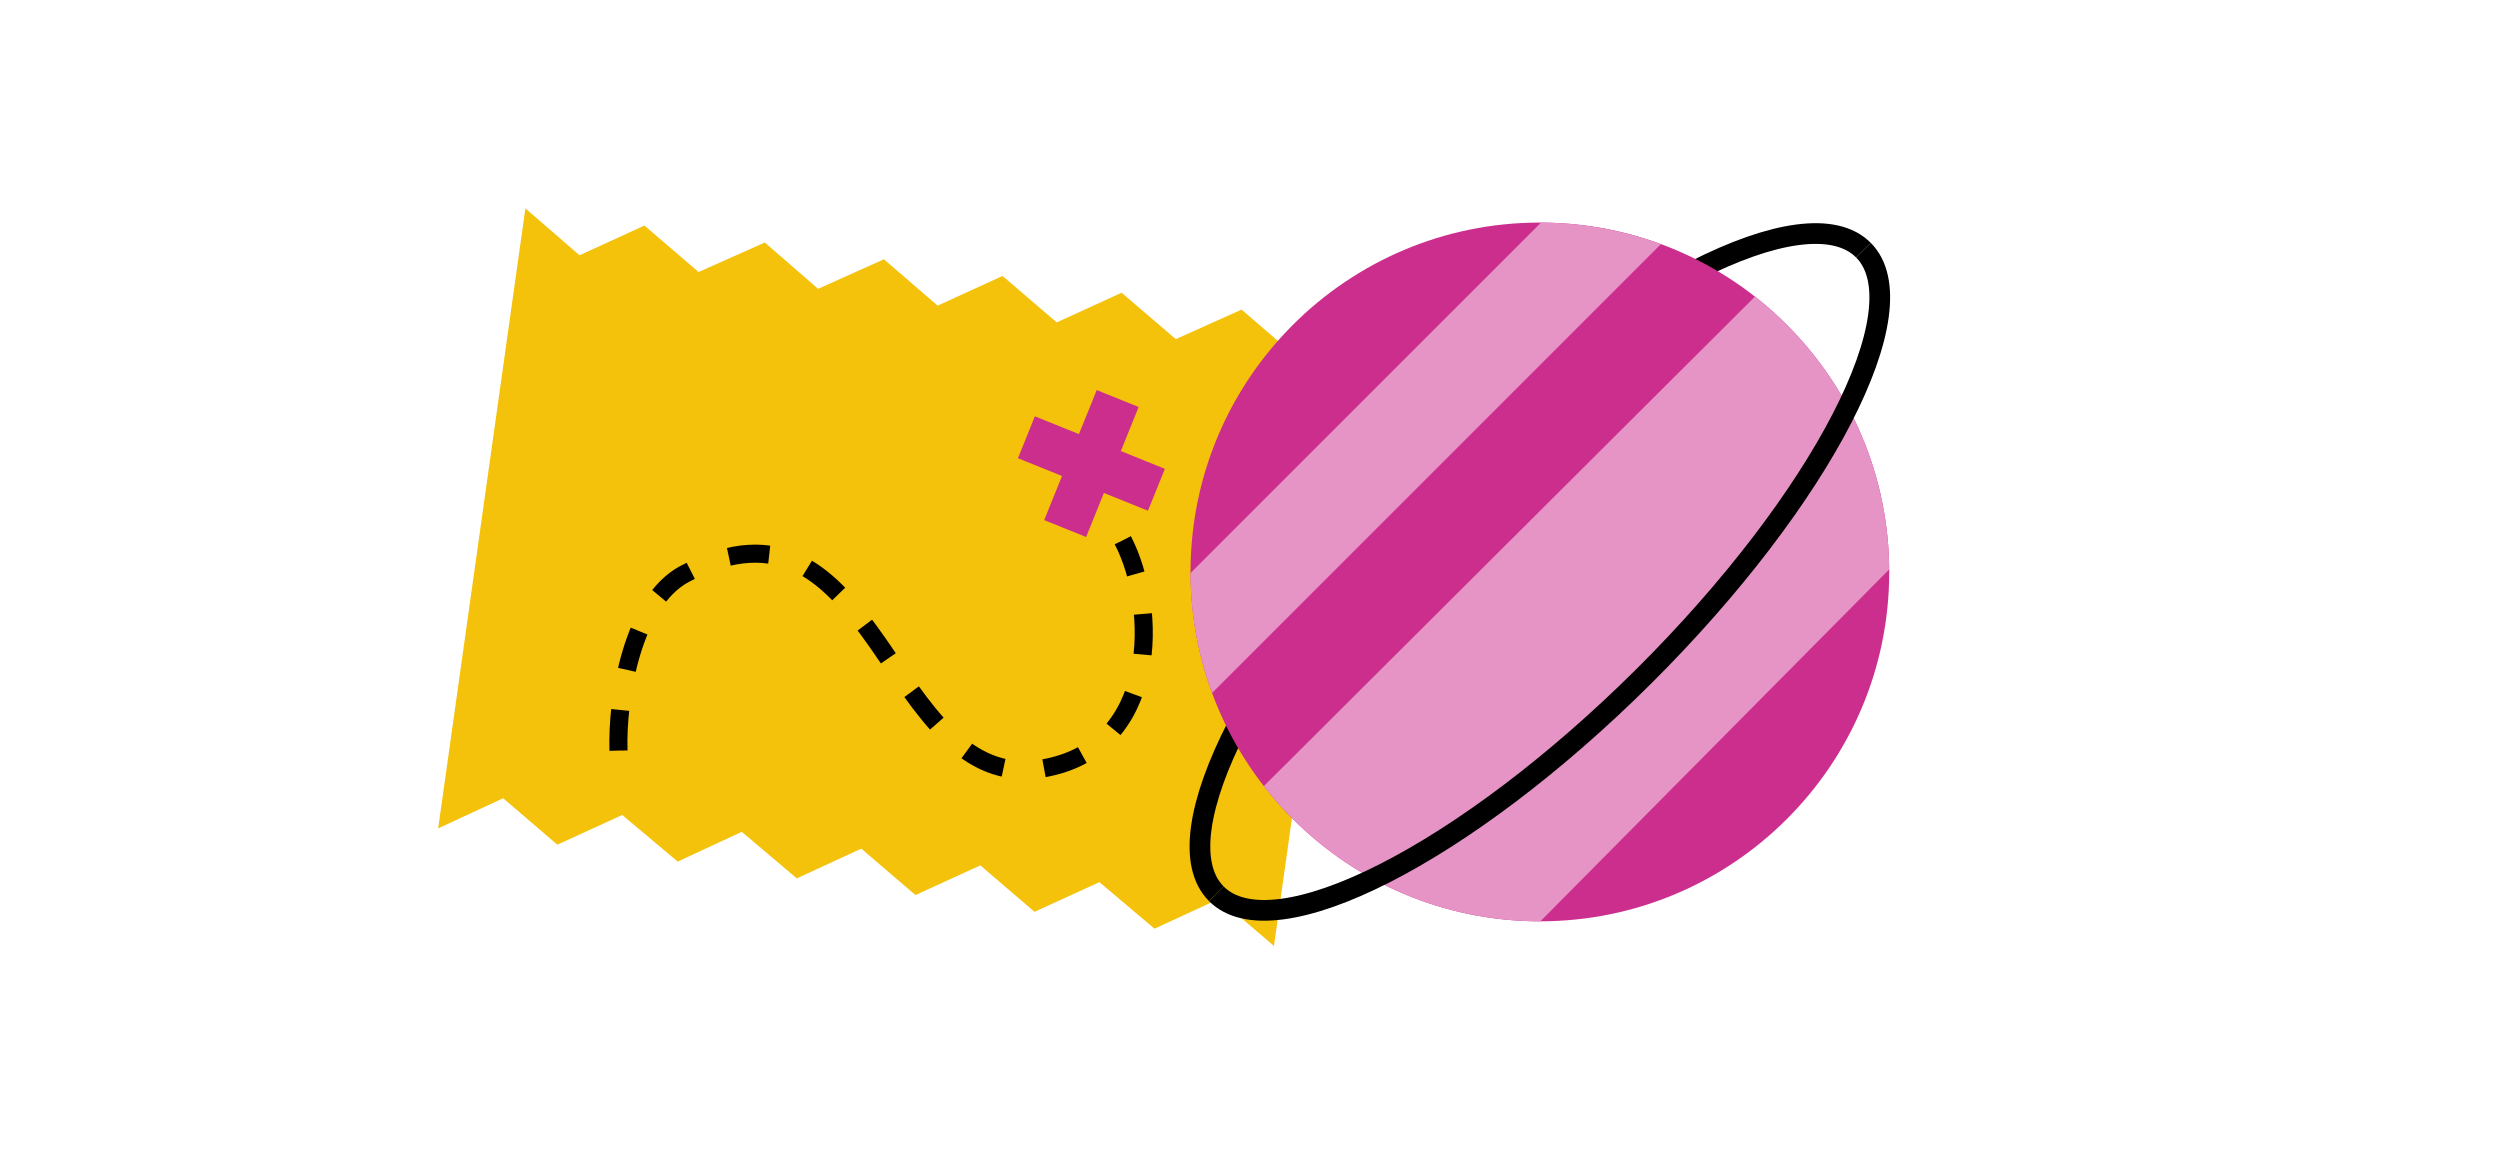
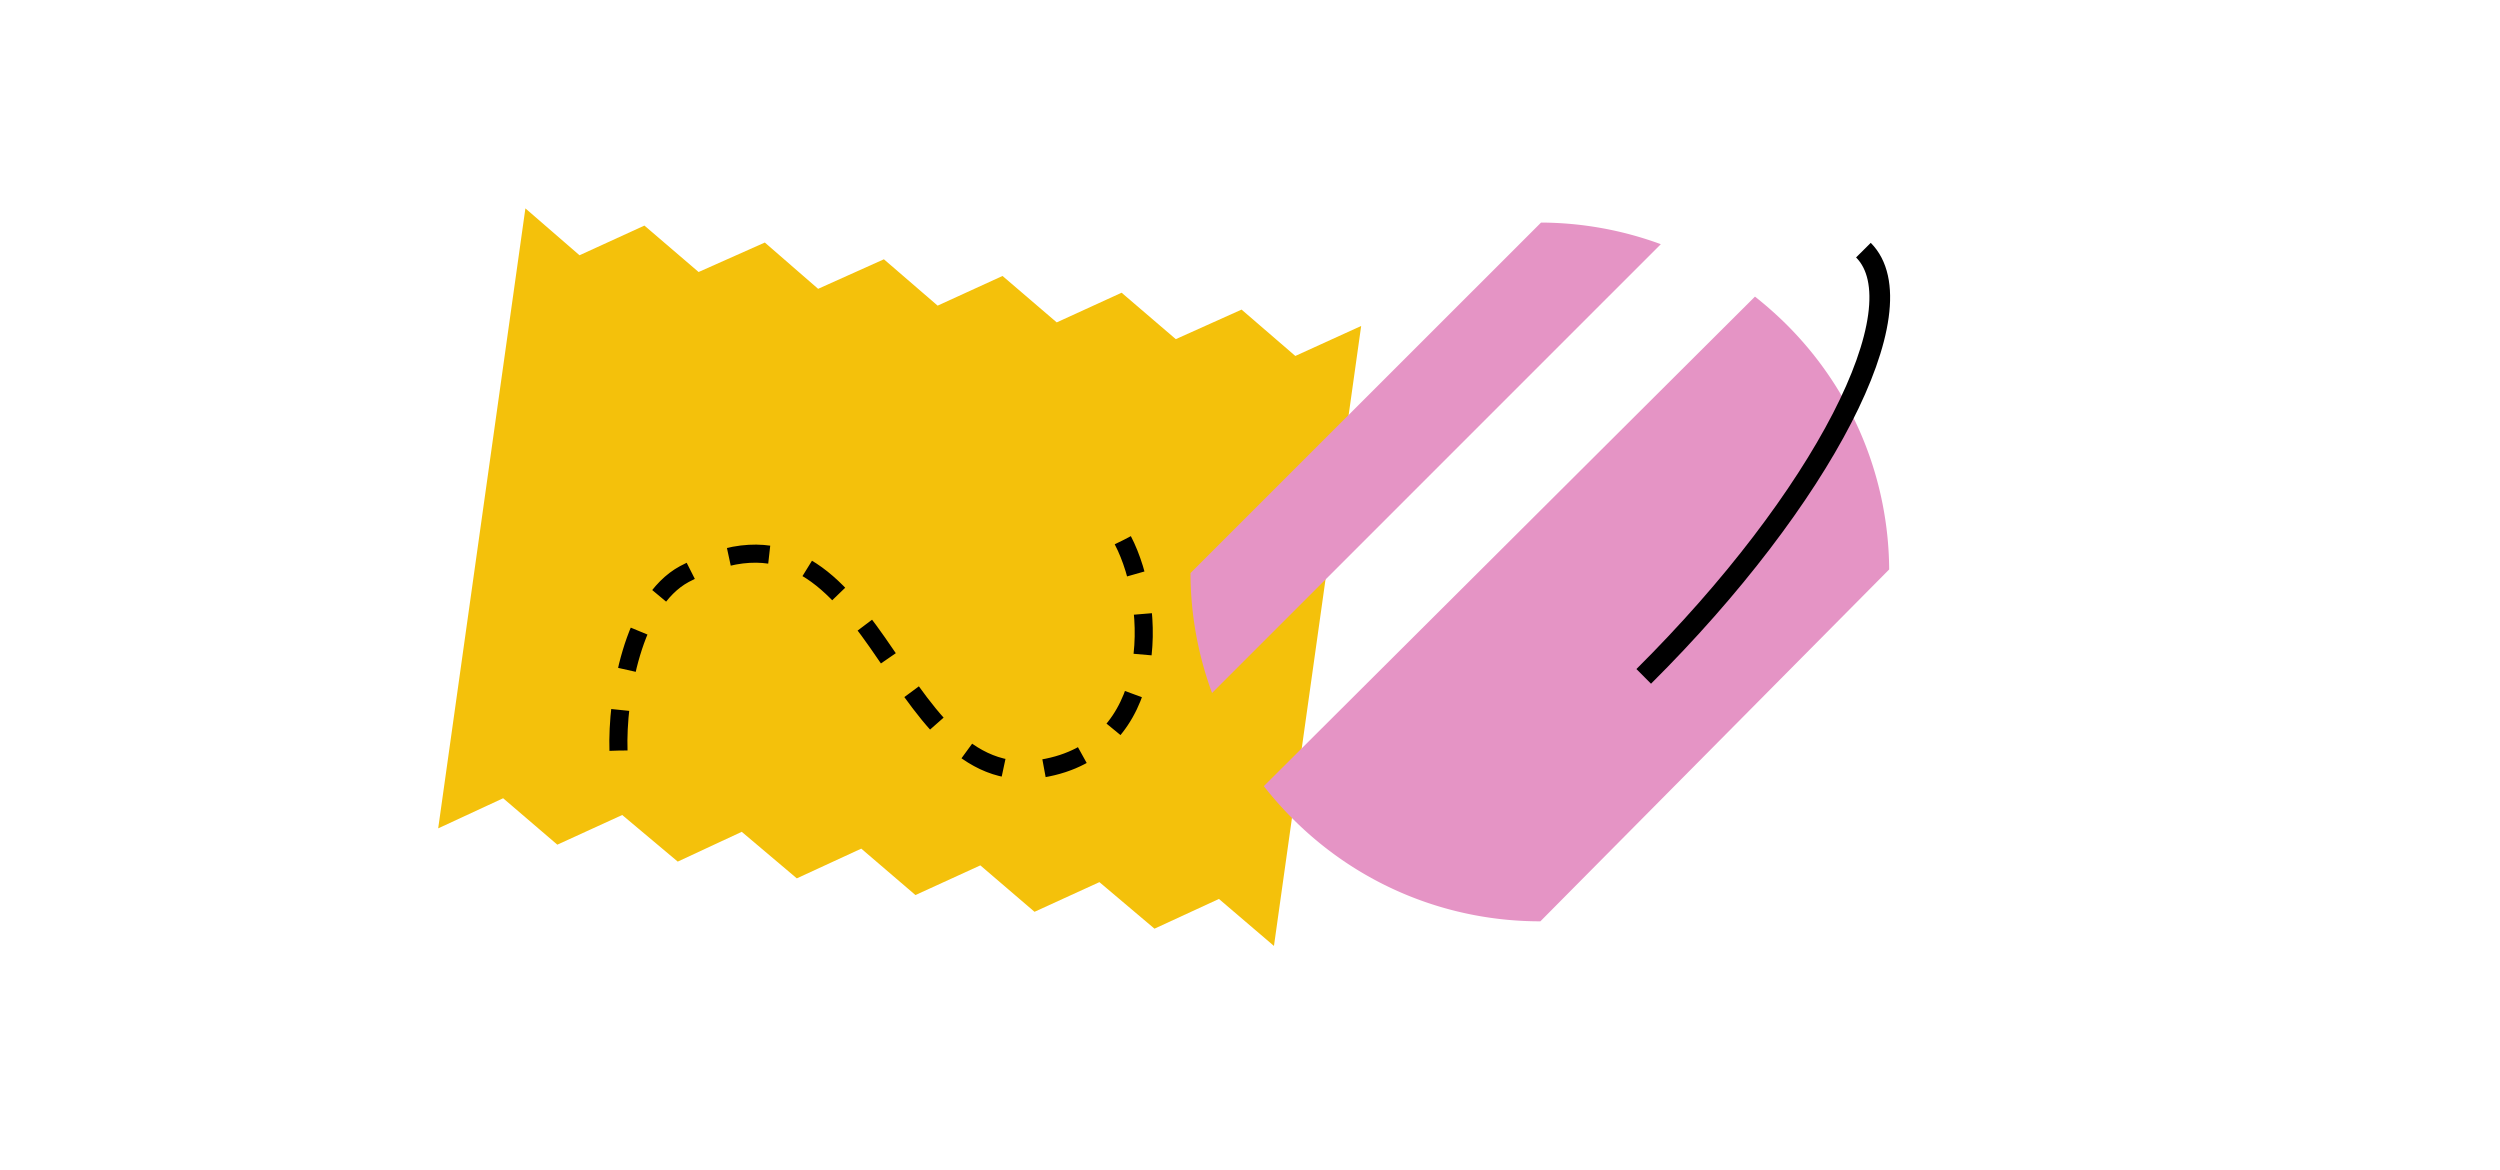
<svg xmlns="http://www.w3.org/2000/svg" width="483" height="226" fill="none">
  <path fill="#F4C10B" d="m261.141 76.035 1.837-13.059-12.722 5.795-10.383-8.957-12.709 5.709-10.469-8.97-12.537 5.733-10.469-8.97-12.537 5.733-10.382-8.957-12.71 5.709-10.295-8.945-12.797 5.696-10.468-8.97-12.537 5.734-10.457-9.056-1.837 13.059-13.175 93.661-1.837 13.059 12.55-5.819 10.468 8.969 12.537-5.733 10.728 9.006 12.364-5.757 10.641 8.994 12.451-5.745 10.468 8.969 12.537-5.733 10.469 8.97 12.537-5.733 10.641 8.993 12.451-5.745 10.629 9.081 15.013-106.72Z" />
  <path stroke="#000" stroke-dasharray="7.86 7.86" stroke-width="3.493" d="M119.493 145.009c-.331-10.189 2.717-28.722 12.735-34.104 37.555-19.94 38.814 42.591 69.064 37.586 22.843-3.754 22.376-31.16 15.641-44.102" />
-   <path stroke="#CC2E8D" stroke-width="8.733" d="m198.302 84.48 25.12 10.149M215.936 76.996l-10.148 25.119" />
-   <path stroke="#000" stroke-width="4" d="M234.988 172.673c-11.084-11.141 7.925-48.012 42.446-82.349s71.495-53.137 82.579-41.996" />
-   <path fill="#CC2E8D" d="M297.504 178C334.781 178 365 147.779 365 110.5c0-37.28-30.219-67.5-67.496-67.5-37.276 0-67.495 30.22-67.495 67.5 0 37.279 30.219 67.5 67.495 67.5Z" />
  <path fill="#E594C5" d="M364.991 110.014 297.601 178c-17.358.016-34.732-6.623-47.953-19.917a69.265 69.265 0 0 1-5.481-6.202l94.893-94.575a71.542 71.542 0 0 1 6.298 5.595c12.978 13.051 19.52 30.062 19.633 47.113ZM320.869 47.178l-86.7 86.705A67.54 67.54 0 0 1 230 110.719L297.73 43a67.75 67.75 0 0 1 23.139 4.178Z" />
-   <path stroke="#000" stroke-width="4" d="M360.012 48.327c11.084 11.14-7.926 48.012-42.447 82.349s-71.495 53.137-82.578 41.996" />
+   <path stroke="#000" stroke-width="4" d="M360.012 48.327c11.084 11.14-7.926 48.012-42.447 82.349" />
</svg>